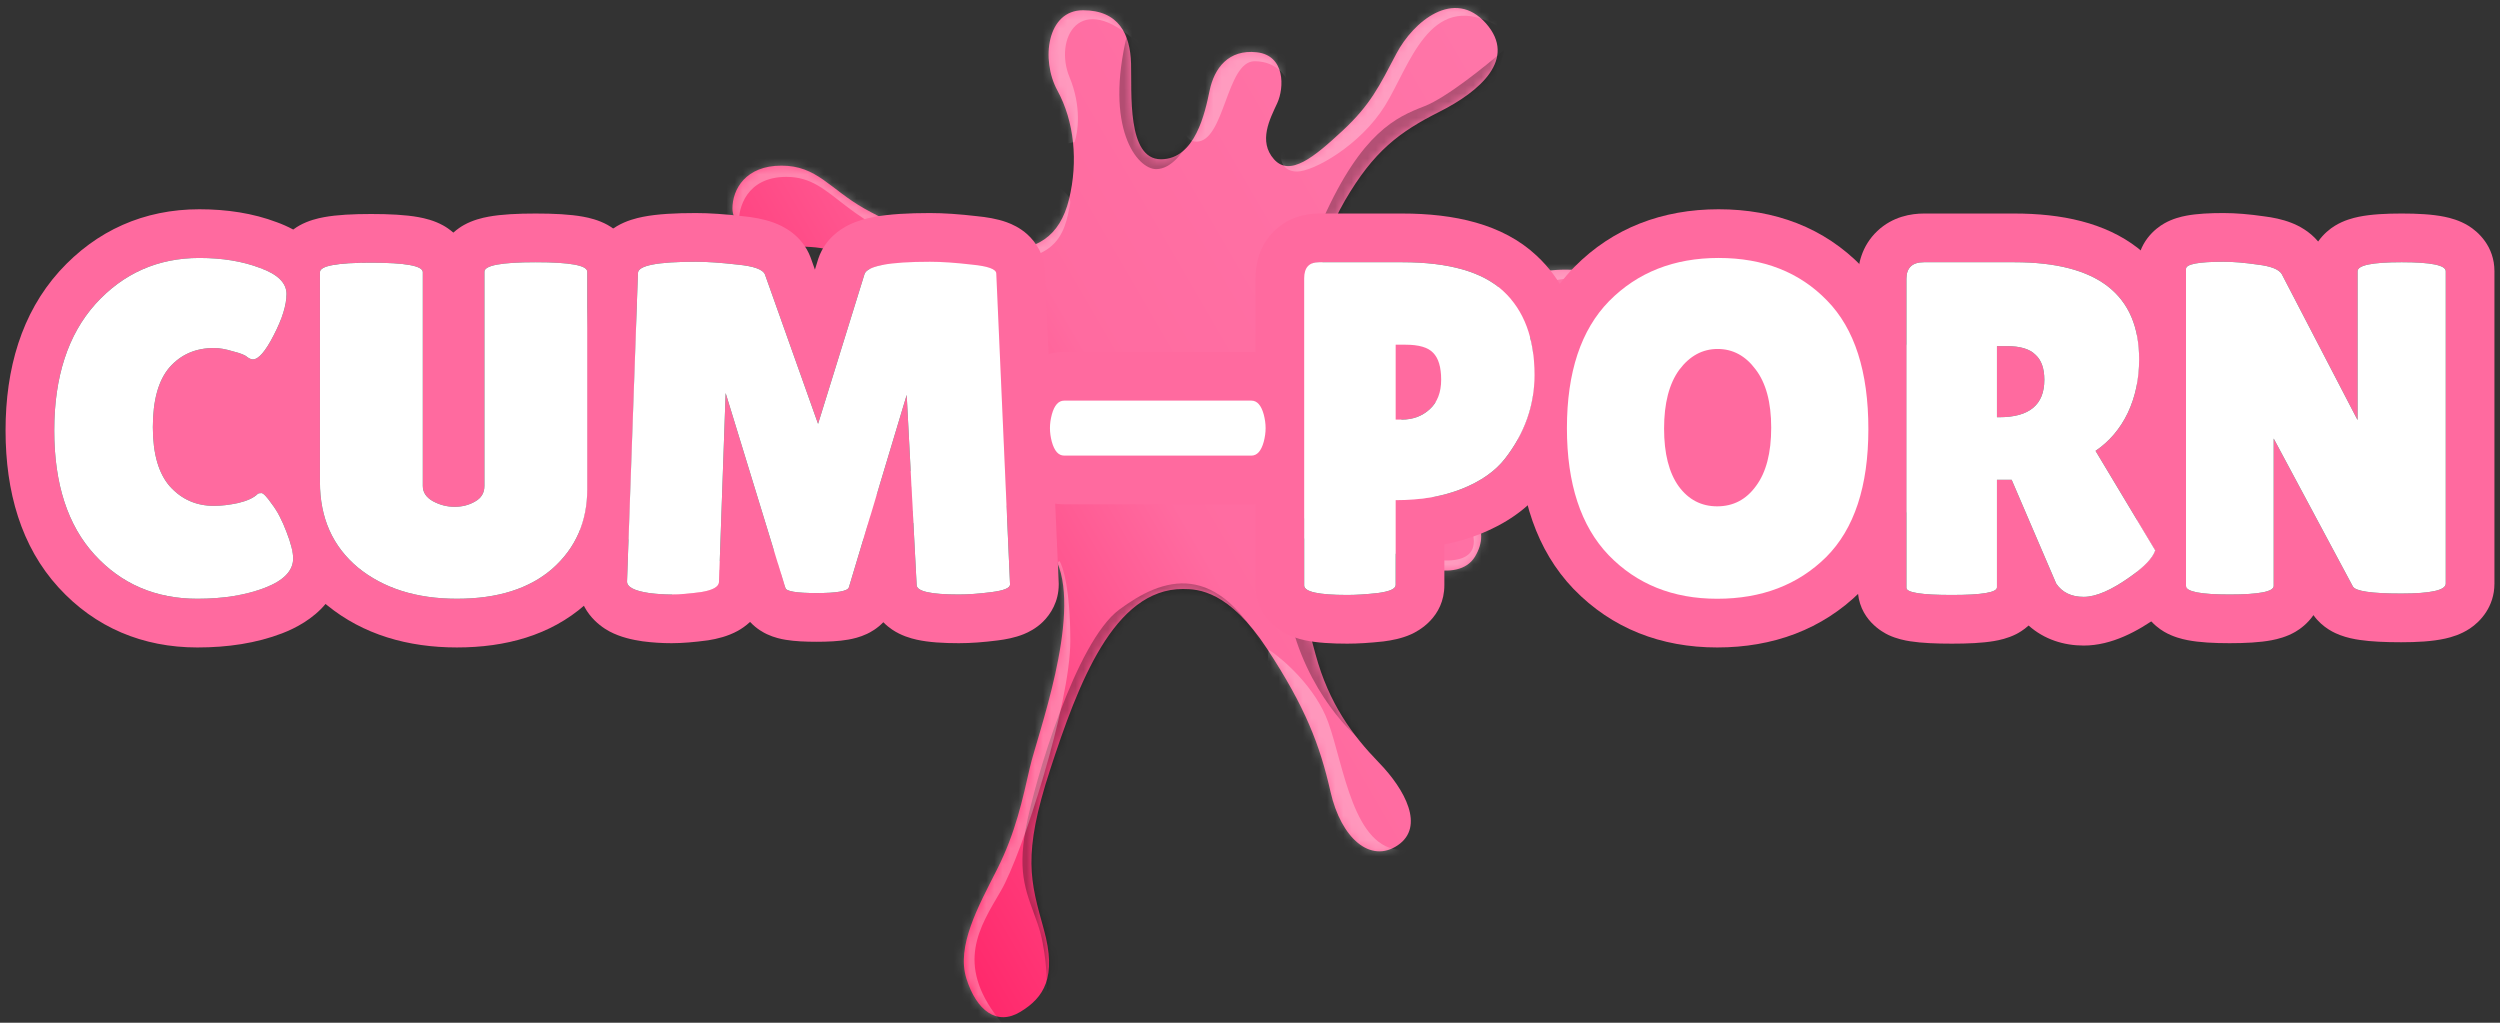
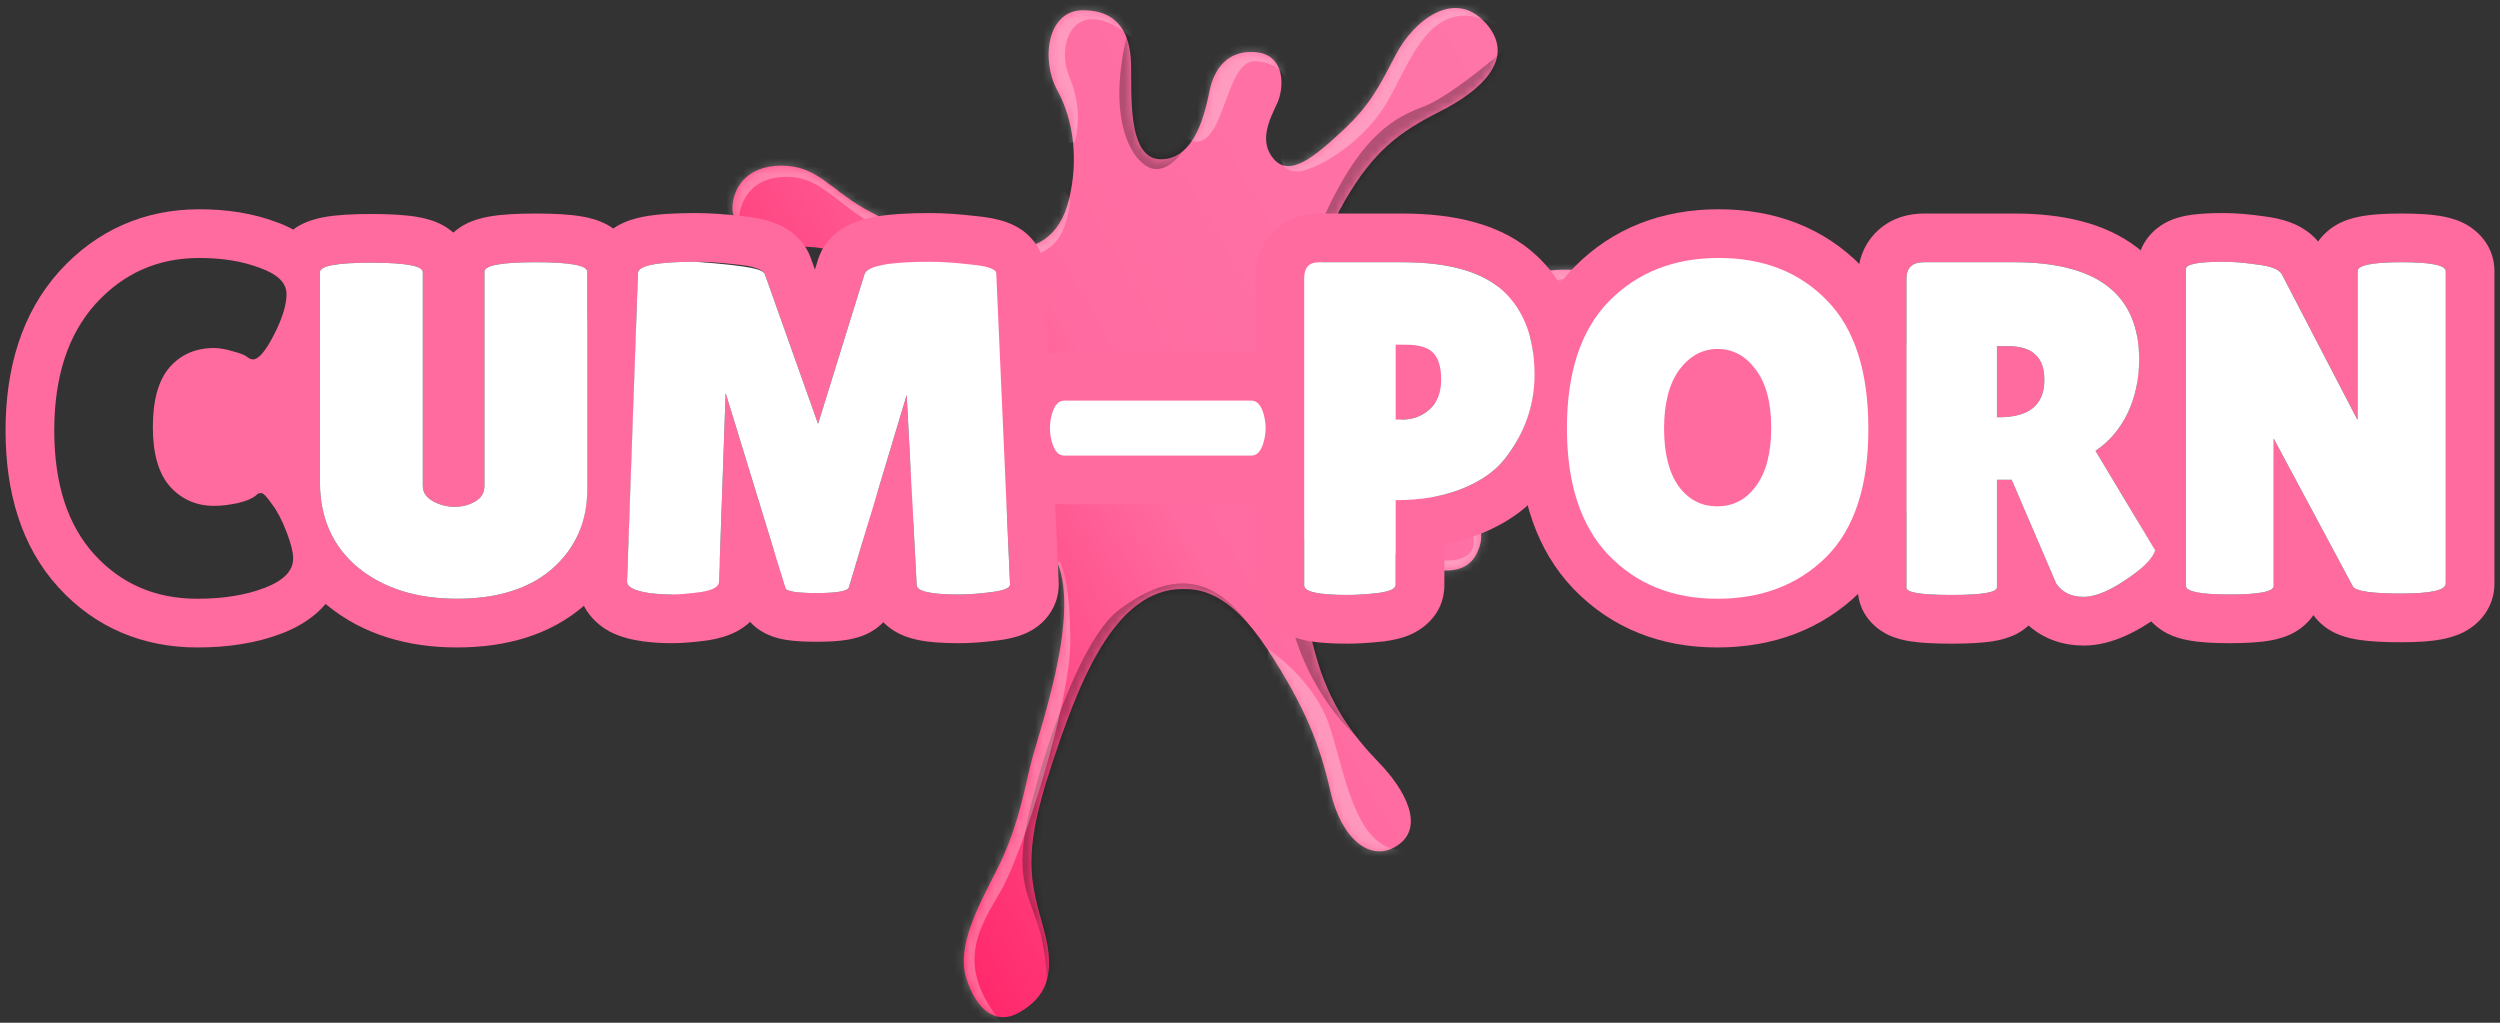
<svg xmlns="http://www.w3.org/2000/svg" width="308" height="126" viewBox="0 0 308 126" fill="none">
  <rect x="0" y="0" width="308" height="126" fill="#333333" stroke="none" />
  <path d="M156.108 79.935C151.404 72.758 147.622 72.564 145.73 72.564C137.221 72.564 132.846 84.197 129.381 94.805C125.917 105.412 126.953 108.555 128.596 114.484C130.239 120.413 128.596 122.913 125.703 124.663C122.809 126.414 120.309 124.521 119.059 120.556C117.809 116.592 120.488 111.734 122.809 107.162C125.131 102.591 125.988 98.448 126.881 94.554C127.774 90.661 133.203 76.089 130.239 69.267C127.274 62.445 122.595 62.195 112.63 64.41C102.665 66.624 95.201 72.91 92.629 75.839C90.057 78.768 82.593 79.946 82.593 74.946C82.593 69.96 86.924 69.307 92.579 68.453L92.629 68.446C98.308 67.588 103.344 64.052 109.451 59.981C115.559 55.909 119.238 51.945 119.238 46.837C119.238 41.73 114.845 38.301 109.309 34.479C103.773 30.657 101.737 30.372 97.737 30.372C93.736 30.372 90.236 28.086 90.236 25.693C90.236 23.3 91.879 20.407 96.272 20.407C100.665 20.407 102.201 23.264 106.487 25.693C110.773 28.122 117.988 30.943 122.845 30.943C127.703 30.943 130.56 29.193 131.703 24.55C132.846 19.907 132.346 14.942 130.274 11.156C128.203 7.37 128.989 1.263 133.417 1.263C137.846 1.263 139.239 4.227 139.346 7.799C139.453 11.371 138.811 19.621 143.025 19.621C147.24 19.621 148.454 13.906 149.025 11.156C149.597 8.406 151.347 6.049 154.847 6.442C158.347 6.835 158.24 10.799 157.347 12.728C156.454 14.656 154.99 17.407 156.955 19.621C158.919 21.836 161.919 19.335 165.384 16.121C168.848 12.906 169.92 10.621 172.027 6.621C174.134 2.62 179.17 -1.523 183.063 2.87C186.956 7.263 182.313 11.264 177.349 13.764C172.384 16.264 169.241 18.621 165.705 24.693C162.169 30.765 161.383 37.087 166.634 39.265C171.884 41.444 176.741 39.194 182.442 36.372C188.142 33.55 190.492 33.051 194.278 33.265C198.064 33.479 197.457 37.23 194.278 38.337C191.1 39.444 188.135 41.429 188.135 42.266C188.135 43.102 188.358 44.048 192.092 44.048C195.826 44.048 195.729 41.429 203.004 41.429C210.278 41.429 211.248 44.824 209.26 47.831C207.271 50.837 202.567 51.468 198.882 50.207C195.196 48.946 191.559 48.558 182.442 48.849C173.324 49.14 171.385 52.244 171.385 54.814C171.385 57.385 172.16 60.392 176.816 61.216C181.472 62.04 183.799 65.144 181.714 68.587C179.629 72.031 172.839 69.557 171.045 67.423C169.251 65.29 163.868 62.768 161.297 65.532C158.727 68.296 160.424 74.552 162.073 80.614C163.722 86.676 166.632 90.604 169.881 93.95C173.13 97.296 175.555 101.855 172.209 104.134C168.863 106.414 165.226 103.31 163.916 97.539C162.607 91.768 160.812 87.112 156.108 79.935Z" fill="url(#paint0_linear_117_1892)" />
  <mask id="mask0_117_1892" style="mask-type:alpha" maskUnits="userSpaceOnUse" x="82" y="0" width="129" height="126">
    <path d="M156.108 79.935C151.404 72.758 147.621 72.564 145.73 72.564C137.22 72.564 132.846 84.197 129.381 94.805C125.917 105.412 126.952 108.555 128.595 114.484C130.238 120.413 128.595 122.913 125.702 124.663C122.809 126.414 120.309 124.521 119.059 120.556C117.809 116.592 120.488 111.734 122.809 107.162C125.131 102.591 125.988 98.448 126.881 94.554C127.774 90.661 133.203 76.089 130.238 69.267C127.274 62.445 122.595 62.195 112.63 64.41C102.665 66.624 95.201 72.91 92.629 75.839C90.057 78.768 82.593 79.946 82.593 74.946C82.593 69.96 86.924 69.307 92.579 68.453L92.629 68.446C98.308 67.588 103.344 64.052 109.451 59.981C115.559 55.909 119.238 51.945 119.238 46.837C119.238 41.73 114.845 38.301 109.309 34.479C103.772 30.657 101.737 30.372 97.736 30.372C93.736 30.372 90.236 28.086 90.236 25.693C90.236 23.3 91.879 20.407 96.272 20.407C100.665 20.407 102.201 23.264 106.487 25.693C110.773 28.122 117.988 30.943 122.845 30.943C127.703 30.943 130.56 29.193 131.703 24.55C132.846 19.907 132.346 14.942 130.274 11.156C128.203 7.37 128.988 1.263 133.417 1.263C137.846 1.263 139.239 4.227 139.346 7.799C139.453 11.371 138.81 19.621 143.025 19.621C147.239 19.621 148.454 13.906 149.025 11.156C149.597 8.406 151.347 6.049 154.847 6.442C158.347 6.835 158.24 10.799 157.347 12.728C156.454 14.656 154.99 17.407 156.954 19.621C158.919 21.836 161.919 19.335 165.383 16.121C168.848 12.906 169.919 10.621 172.027 6.621C174.134 2.62 179.17 -1.523 183.063 2.87C186.956 7.263 182.313 11.264 177.349 13.764C172.384 16.264 169.241 18.621 165.705 24.693C162.169 30.765 161.383 37.087 166.634 39.265C171.884 41.444 176.741 39.194 182.441 36.372C188.141 33.55 190.492 33.051 194.278 33.265C198.064 33.479 197.457 37.23 194.278 38.337C191.099 39.444 188.135 41.429 188.135 42.266C188.135 43.102 188.358 44.048 192.092 44.048C195.826 44.048 195.729 41.429 203.004 41.429C210.278 41.429 211.248 44.824 209.26 47.831C207.271 50.837 202.567 51.468 198.881 50.207C195.196 48.946 191.559 48.558 182.441 48.849C173.324 49.14 171.384 52.244 171.384 54.814C171.384 57.385 172.16 60.392 176.816 61.216C181.472 62.04 183.799 65.144 181.714 68.587C179.629 72.031 172.839 69.557 171.045 67.423C169.251 65.29 163.868 62.768 161.297 65.532C158.727 68.296 160.424 74.552 162.073 80.614C163.722 86.676 166.632 90.604 169.881 93.95C173.13 97.296 175.555 101.855 172.209 104.134C168.863 106.414 165.225 103.31 163.916 97.539C162.607 91.768 160.812 87.112 156.108 79.935Z" fill="#643A2C" />
  </mask>
  <g mask="url(#mask0_117_1892)">
    <path d="M92.389 74.803C90.355 77.224 88.52 78.145 87.856 78.303C87.856 78.589 88.26 79.246 89.877 79.585C91.898 80.009 100.199 72.684 111.882 71.049C123.566 69.415 132.344 79.01 130.043 68.991C127.743 58.972 116.241 61.273 106.767 64.753C97.293 68.234 94.932 71.776 92.389 74.803Z" fill="black" fill-opacity="0.3" />
    <path d="M127.839 113.82C128.875 116.8 129.027 120.676 128.973 122.241C140.134 112.47 161.21 90.507 156.222 80.822C149.986 68.716 143.225 71.145 137.88 75.113C132.536 79.081 127.475 96.167 126.381 102.038C125.288 107.909 126.543 110.095 127.839 113.82Z" fill="black" fill-opacity="0.3" />
    <path d="M158.287 70.23C158.287 80.629 164.281 88.319 167.278 90.865C169.987 87.634 175.152 79.485 174.14 72.741C172.876 64.31 158.287 57.232 158.287 70.23Z" fill="black" fill-opacity="0.3" />
    <path d="M190.35 47.269C186.043 47.269 182.184 48.802 180.793 49.568L193.435 53.802L210.311 52.229C211.278 49.245 212.754 43.773 210.915 45.757C208.617 48.237 205.835 49.265 203.234 49.265C200.633 49.265 195.733 47.269 190.35 47.269Z" fill="black" fill-opacity="0.3" />
    <path d="M163.011 26.945C159.188 35.462 164.16 39.123 167.124 39.89L182.971 14.607L185.391 6.078C183.234 7.973 178.229 12.03 175.471 13.094C172.023 14.425 167.789 16.3 163.011 26.945Z" fill="black" fill-opacity="0.3" />
    <path d="M142.445 20.837C144.333 20.837 145.853 18.619 146.377 17.51C144.824 9.223 141.151 -5.039 138.877 4.203C136.034 15.756 140.086 20.837 142.445 20.837Z" fill="black" fill-opacity="0.3" />
    <path d="M115.161 36.672C121.132 40.667 119.949 46.597 118.611 49.063C111.206 43.146 97.362 31.226 101.231 30.89C106.067 30.469 107.696 31.678 115.161 36.672Z" fill="black" fill-opacity="0.3" />
    <path d="M159.791 21.132C158.158 21.132 157.788 19.897 157.807 19.28L162.114 -0.892L181.129 -3.844C184.699 -0.274 190.261 6.072 183.954 2.902C176.07 -1.061 173.667 8.13 170.631 13.021C167.595 17.911 161.832 21.132 159.791 21.132Z" fill="white" fill-opacity="0.3" />
    <path d="M154.568 7.543C157.367 7.543 158.601 9.567 158.868 10.578L159.669 4.591L153.514 1.809L146.22 6.91C145.447 10.424 144.601 17.451 147.4 17.451C150.9 17.451 151.068 7.543 154.568 7.543Z" fill="white" fill-opacity="0.3" />
    <path d="M131.758 9.48C133.276 13.123 132.812 16.339 132.39 17.491L130.198 17.955L124.802 4.253L136.269 -4.391C140.036 1.132 146.102 10.813 140.233 5.348C132.897 -1.482 129.861 4.927 131.758 9.48Z" fill="white" fill-opacity="0.3" />
    <path d="M96.891 21.791C91.966 21.791 90.932 25.642 91.03 27.567L89.133 28.411L86.013 21.328L92.928 15.889L115.695 17.912C121.316 19.177 132.416 22.39 131.843 25.122C131.126 28.537 130.62 34.102 117.128 31.193C103.637 28.284 103.046 21.791 96.891 21.791Z" fill="white" fill-opacity="0.3" />
    <path d="M87.526 70.225C83.652 70.225 83.384 75.739 83.734 78.496L81.487 79.994L77.677 66.278L103.955 46.1C108.611 44.327 118.232 42.277 119.477 48.261C121.034 55.741 106.809 64.042 101.578 66.982C96.346 69.922 92.368 70.225 87.526 70.225Z" fill="white" fill-opacity="0.3" />
    <path d="M131.864 78.96C131.864 72.721 130.974 69.8 130.53 69.119L123.489 74.255L117.655 99.369L112.821 123.705C117.97 126.557 127.211 130.906 122.989 125.483C117.71 118.704 120.676 114.252 123.297 109.776C125.918 105.301 131.864 86.76 131.864 78.96Z" fill="white" fill-opacity="0.3" />
    <path d="M163.633 88.979C162.077 84.668 158.095 81.219 156.299 80.033L154.465 100.98L167.911 107.592C171.523 106.629 177.546 104.703 172.745 104.703C166.745 104.703 165.578 94.368 163.633 88.979Z" fill="white" fill-opacity="0.3" />
    <path d="M181.58 66.699C181.58 70.522 174.616 68.848 171.134 67.533V72.977L187.803 74.088L190.637 61.365C184.914 57.494 173.324 51.131 172.746 56.642C172.023 63.532 181.58 61.921 181.58 66.699Z" fill="white" fill-opacity="0.3" />
    <path d="M195.581 44.53C192.425 45.42 190.859 44.16 190.47 43.419L196.748 39.863L212.083 38.029C214.342 42.53 217.506 50.353 212.083 45.642C205.304 39.752 199.526 43.419 195.581 44.53Z" fill="white" fill-opacity="0.3" />
    <path d="M172.857 41.086C169.701 41.086 168.06 39.752 167.634 39.085L172.857 35.696L187.247 29.807L198.193 31.696C199.526 33.788 201.393 37.518 198.193 35.696C194.192 33.418 191.081 34.251 187.58 36.196C184.08 38.141 176.802 41.086 172.857 41.086Z" fill="white" fill-opacity="0.3" />
  </g>
  <path fill-rule="evenodd" clip-rule="evenodd" d="M193.859 72.554L193.847 72.542C189.265 67.751 187.266 61.292 187.062 54.01C187.29 53.593 187.498 53.171 187.687 52.745C188.599 50.682 189.055 48.502 189.055 46.205C189.055 44.652 188.904 43.225 188.6 41.925C189.708 38.513 191.45 35.458 193.952 32.9L193.964 32.888L193.976 32.876C198.726 28.072 204.818 25.781 211.731 25.781C218.64 25.781 224.732 28.028 229.404 32.854C232.042 35.556 233.806 38.856 234.872 42.567V63.03C233.78 66.796 231.959 70.141 229.229 72.871L229.217 72.883L229.205 72.894C224.471 77.575 218.406 79.767 211.555 79.767C204.648 79.767 198.578 77.432 193.871 72.566L193.859 72.554Z" fill="#FF6A9F" />
  <path fill-rule="evenodd" clip-rule="evenodd" d="M290.454 51.752V33.416C290.454 32.676 292.264 32.306 295.884 32.306C299.505 32.306 301.315 32.676 301.315 33.416V71.898C301.315 72.715 299.485 73.124 295.826 73.124C292.167 73.124 290.181 72.832 289.87 72.248L280.118 54.029V72.19C280.118 72.89 278.308 73.241 274.687 73.241C271.106 73.241 269.315 72.89 269.315 72.19V33.124C269.315 32.54 270.853 32.248 273.928 32.248C275.135 32.248 276.536 32.365 278.132 32.598C279.767 32.793 280.76 33.182 281.111 33.766L290.454 51.752ZM278.926 26.651C279.986 26.781 281.167 27.009 282.294 27.451C283.179 27.797 284.512 28.465 285.596 29.754C286.257 28.811 287.071 28.174 287.658 27.815C288.764 27.137 289.902 26.85 290.61 26.705C292.127 26.395 293.977 26.306 295.884 26.306C297.792 26.306 299.642 26.395 301.158 26.705C301.866 26.85 303.005 27.137 304.111 27.815C305.269 28.525 307.315 30.312 307.315 33.416V71.898C307.315 74.764 305.567 76.578 304.312 77.418C303.18 78.177 301.997 78.506 301.251 78.673C299.672 79.026 297.763 79.124 295.826 79.124C293.9 79.124 292.146 79.051 290.719 78.841C290.025 78.739 289.149 78.569 288.279 78.237C287.737 78.031 286.163 77.393 285.016 75.783C284.292 76.834 283.373 77.5 282.791 77.838C281.703 78.47 280.59 78.735 279.9 78.869C278.414 79.156 276.589 79.241 274.687 79.241C272.804 79.241 270.989 79.156 269.506 78.866C268.818 78.732 267.703 78.464 266.613 77.824C265.517 77.181 263.315 75.413 263.315 72.19V70.41C264.533 69.45 265.271 68.583 265.528 67.81L263.315 64.121V47.094C263.467 46.19 263.543 45.251 263.543 44.277C263.543 43.305 263.467 42.391 263.315 41.537V33.124C263.315 29.84 265.616 28.107 266.634 27.527C267.681 26.93 268.734 26.689 269.349 26.572C270.689 26.318 272.301 26.248 273.928 26.248C275.482 26.248 277.159 26.395 278.926 26.651Z" fill="#FF6A9F" />
  <path fill-rule="evenodd" clip-rule="evenodd" d="M267.561 53.452L267.551 53.472C267.035 54.547 266.429 55.556 265.734 56.491L269.315 62.459V72.19C269.315 72.352 269.411 72.496 269.603 72.62C268.481 74.033 267.091 75.12 265.965 75.914C263.392 77.756 260.175 79.533 256.711 79.533C254.279 79.533 251.847 78.785 249.925 77.065C249.3 77.629 248.698 77.971 248.384 78.129C247.344 78.654 246.293 78.872 245.634 78.982C244.2 79.224 242.405 79.299 240.477 79.299C238.536 79.299 236.756 79.229 235.347 79.008C234.702 78.908 233.684 78.712 232.675 78.239C232.029 77.936 228.872 76.316 228.872 72.423V62.125C229.746 59.489 230.183 56.401 230.183 52.861C230.183 49.261 229.746 46.129 228.872 43.463V34.35C228.872 32.657 229.336 30.306 231.289 28.459C233.179 26.671 235.468 26.307 237.032 26.307H248.185C253.919 26.307 259.324 27.396 263.392 30.567C266.862 33.272 268.709 36.965 269.315 41.072V47.554C269.025 49.59 268.452 51.558 267.571 53.431L267.561 53.452ZM246.025 72.365C246.025 72.988 244.176 73.299 240.477 73.299C236.74 73.299 234.872 73.007 234.872 72.423V34.35C234.872 32.988 235.592 32.307 237.032 32.307H248.185C258.424 32.307 263.543 36.297 263.543 44.277C263.543 46.691 263.076 48.891 262.142 50.876C261.207 52.822 259.884 54.38 258.171 55.547L265.529 67.81C265.217 68.745 264.205 69.815 262.492 71.022C260.156 72.696 258.229 73.533 256.711 73.533C255.193 73.533 254.064 72.988 253.324 71.898L247.835 59.11H246.025V72.365ZM250.755 43.694C251.494 44.355 251.864 45.387 251.864 46.788C251.864 49.864 250.015 51.401 246.317 51.401H246.025V42.642H247.251C248.886 42.642 250.054 42.993 250.755 43.694Z" fill="#FF6A9F" />
  <path fill-rule="evenodd" clip-rule="evenodd" d="M176.559 43.46C177.221 44.122 177.552 45.231 177.552 46.788C177.552 48.346 177.085 49.552 176.15 50.409C175.216 51.265 174.068 51.694 172.705 51.694H171.946V42.467H173.172C174.807 42.467 175.936 42.798 176.559 43.46ZM170.441 79.023L170.372 79.031C168.791 79.202 167.319 79.299 165.99 79.299C164.113 79.299 162.256 79.206 160.716 78.868C159.991 78.708 158.827 78.391 157.705 77.652C156.472 76.839 154.676 75.034 154.676 72.132V61.974C155.121 61.758 155.459 61.231 155.689 60.394C155.845 59.81 155.923 59.246 155.923 58.701C155.923 58.156 155.845 57.591 155.689 57.007C155.459 56.17 155.121 55.644 154.676 55.427V34.292C154.676 32.836 154.996 30.623 156.695 28.761C158.489 26.792 160.808 26.307 162.486 26.307H172.763C179.097 26.307 185.111 27.567 189.29 31.478C192.479 34.433 194.186 38.242 194.794 42.441C194.322 43.603 193.945 44.858 193.664 46.205C193.251 48.185 193.044 50.365 193.044 52.745C193.044 53.615 193.072 54.459 193.127 55.276C192.362 56.982 191.375 58.612 190.177 60.157C188.159 62.762 185.407 64.567 182.349 65.79C180.94 66.354 179.469 66.776 177.946 67.073V72.073C177.946 76.09 174.679 77.774 173.841 78.148C172.67 78.673 171.428 78.894 170.51 79.014L170.441 79.023ZM171.946 72.073C171.946 72.54 171.206 72.871 169.727 73.066C168.286 73.222 167.041 73.299 165.99 73.299C162.447 73.299 160.676 72.91 160.676 72.132V34.292C160.676 32.968 161.279 32.307 162.486 32.307H172.763C178.525 32.307 182.671 33.494 185.201 35.869C187.771 38.243 189.055 41.689 189.055 46.205C189.055 49.942 187.849 53.367 185.435 56.482C184.228 58.039 182.457 59.285 180.121 60.219C177.785 61.153 175.06 61.62 171.946 61.62V72.073Z" fill="#FF6A9F" />
  <path fill-rule="evenodd" clip-rule="evenodd" d="M124.024 56.742C124.341 57.654 124.856 58.735 125.733 59.713C127.019 61.148 128.899 62.131 131.106 62.131H154.171C156.377 62.131 158.257 61.148 159.544 59.713C160.018 59.184 160.387 58.624 160.676 58.078V47.411C160.387 46.864 160.018 46.305 159.544 45.776C158.257 44.341 156.377 43.357 154.171 43.357H131.106C128.899 43.357 127.019 44.341 125.733 45.776C124.615 47.023 124.084 48.437 123.803 49.455L123.796 49.48L123.79 49.505C123.764 49.6 123.74 49.697 123.716 49.793L124.024 56.742ZM131.106 56.131H154.171C154.872 56.131 155.378 55.567 155.689 54.438C155.845 53.854 155.923 53.289 155.923 52.744C155.923 52.199 155.845 51.635 155.689 51.051C155.378 49.922 154.872 49.357 154.171 49.357H131.106C130.405 49.357 129.899 49.922 129.587 51.051C129.432 51.635 129.354 52.199 129.354 52.744C129.354 53.289 129.432 53.854 129.587 54.438C129.899 55.567 130.405 56.131 131.106 56.131Z" fill="#FF6A9F" />
  <path fill-rule="evenodd" clip-rule="evenodd" d="M106.509 33.766C106.859 32.754 109.545 32.248 114.567 32.248C116.008 32.248 117.72 32.365 119.706 32.598C121.73 32.793 122.742 33.163 122.742 33.708L124.436 72.014C124.436 72.443 123.677 72.754 122.158 72.949C120.64 73.143 119.297 73.241 118.129 73.241C114.664 73.241 112.932 72.852 112.932 72.073L111.706 48.657L104.582 72.365C104.426 72.832 103.102 73.066 100.611 73.066C98.12 73.066 96.835 72.852 96.757 72.423L89.399 48.423L88.582 71.722C88.543 72.306 87.803 72.715 86.363 72.949C84.922 73.143 83.716 73.241 82.742 73.241C81.808 73.241 80.893 73.182 79.998 73.066C78.129 72.793 77.214 72.306 77.253 71.606L78.596 33.65C78.596 32.715 80.971 32.248 85.72 32.248C87.122 32.248 88.835 32.365 90.859 32.598C92.883 32.793 94.012 33.202 94.246 33.825L100.786 52.219L106.509 33.766ZM100.398 33.216L100.807 31.896L100.839 31.804C101.669 29.405 103.534 28.232 104.526 27.735C105.611 27.193 106.747 26.906 107.675 26.731C109.57 26.374 111.937 26.248 114.567 26.248C116.295 26.248 118.233 26.386 120.346 26.632C121.487 26.745 122.829 26.943 124.042 27.386C124.648 27.607 125.642 28.037 126.576 28.881C127.59 29.797 128.675 31.367 128.739 33.507L129.756 56.499C129.695 56.654 129.639 56.823 129.588 57.007C129.432 57.591 129.354 58.156 129.354 58.701C129.354 59.246 129.432 59.81 129.588 60.394C129.693 60.775 129.82 61.092 129.97 61.345L130.436 71.882V72.014C130.436 74.108 129.442 75.675 128.481 76.611C127.618 77.451 126.696 77.894 126.144 78.12C125.027 78.578 123.835 78.783 122.921 78.9C121.223 79.118 119.616 79.241 118.129 79.241C116.288 79.241 114.449 79.147 112.916 78.803C112.192 78.64 111.025 78.315 109.903 77.559C109.564 77.33 109.19 77.031 108.825 76.658C108.053 77.459 107.236 77.894 106.814 78.094C105.935 78.51 105.082 78.699 104.515 78.799C103.333 79.008 101.965 79.066 100.611 79.066C99.275 79.066 97.934 79.014 96.792 78.823C96.261 78.735 95.387 78.557 94.483 78.131C94.118 77.96 93.23 77.503 92.41 76.621C91.881 77.114 91.341 77.475 90.9 77.719C89.641 78.414 88.304 78.712 87.323 78.871L87.245 78.884L87.166 78.895C85.576 79.11 84.081 79.241 82.742 79.241C81.558 79.241 80.383 79.167 79.222 79.015L79.177 79.009L79.132 79.003C77.981 78.835 76.469 78.525 75.093 77.793C73.702 77.054 71.094 75.034 71.258 71.356L71.475 65.237C72.06 63.732 72.352 62.079 72.352 60.277V40.441L72.598 33.498C72.665 30.328 74.833 28.553 75.992 27.869C77.157 27.182 78.383 26.876 79.219 26.711C80.997 26.361 83.252 26.248 85.72 26.248C87.415 26.248 89.354 26.386 91.493 26.632C92.696 26.75 94.034 26.963 95.267 27.409C96.24 27.762 98.782 28.833 99.864 31.718L99.882 31.766L100.398 33.216Z" fill="#FF6A9F" />
  <path fill-rule="evenodd" clip-rule="evenodd" d="M34.27 40.167C34.36 39.967 34.444 39.77 34.522 39.577C35.039 38.295 35.298 37.175 35.298 36.219C35.298 34.857 34.208 33.786 32.028 33.008C29.887 32.19 27.395 31.781 24.554 31.781C19.454 31.781 15.191 33.669 11.765 37.446C8.378 41.222 6.685 46.419 6.685 53.037C6.685 59.616 8.34 64.716 11.649 68.336C14.958 71.956 19.181 73.767 24.32 73.767C27.512 73.767 30.276 73.319 32.612 72.424C34.948 71.528 36.116 70.321 36.116 68.803C36.116 68.05 35.861 67.006 35.351 65.671L35.344 65.653C35.329 65.613 35.314 65.573 35.298 65.533C35.016 64.787 34.718 64.119 34.404 63.529C34.112 62.981 33.807 62.501 33.488 62.088C32.865 61.192 32.437 60.745 32.203 60.745C31.97 60.745 31.814 60.784 31.736 60.861C31.269 61.329 30.471 61.699 29.342 61.971C28.252 62.205 27.259 62.321 26.364 62.321C24.184 62.321 22.374 61.523 20.933 59.927C19.532 58.331 18.831 55.898 18.831 52.628C18.831 49.319 19.512 46.866 20.875 45.27C22.276 43.674 24.106 42.876 26.364 42.876C27.026 42.876 27.804 43.012 28.7 43.285C29.634 43.519 30.218 43.752 30.451 43.986C30.724 44.18 30.958 44.278 31.152 44.278C31.853 44.278 32.709 43.285 33.722 41.3C33.924 40.91 34.107 40.532 34.27 40.167ZM24.554 25.781C27.935 25.781 31.159 26.263 34.11 27.38C34.716 27.599 35.411 27.894 36.125 28.279C36.418 28.061 36.687 27.895 36.898 27.777C38.007 27.161 39.153 26.896 39.902 26.757C41.511 26.459 43.535 26.365 45.724 26.365C47.932 26.365 49.967 26.459 51.581 26.756C52.332 26.893 53.477 27.156 54.585 27.766C54.907 27.943 55.368 28.236 55.851 28.659C56.347 28.214 56.825 27.905 57.161 27.719C58.27 27.102 59.416 26.838 60.165 26.699C61.774 26.401 63.798 26.307 65.987 26.307C68.195 26.307 70.23 26.401 71.844 26.697C72.595 26.835 73.74 27.097 74.848 27.707C75.88 28.276 78.352 30.037 78.352 33.474V40.547L77.439 66.358C76.452 69.451 74.666 72.207 72.079 74.51L72.062 74.526L72.045 74.541C67.792 78.27 62.286 79.766 56.294 79.766C50.251 79.766 44.748 78.189 40.3 74.564L40.268 74.538L40.237 74.512C40.194 74.477 40.152 74.441 40.11 74.405C38.574 76.249 36.44 77.382 34.76 78.026C31.578 79.246 28.053 79.767 24.32 79.767C17.587 79.767 11.725 77.314 7.22 72.384C2.597 67.326 0.685 60.594 0.685 53.037C0.685 45.401 2.655 38.617 7.299 33.439L7.31 33.427L7.322 33.414C11.885 28.384 17.762 25.781 24.554 25.781ZM39.728 33.072C39.521 33.207 39.418 33.36 39.418 33.533V59.401C39.418 63.801 40.975 67.304 44.09 69.912C47.243 72.482 51.311 73.766 56.294 73.766C61.316 73.766 65.248 72.521 68.09 70.029C70.931 67.499 72.352 64.248 72.352 60.277V33.474C72.352 32.696 70.231 32.307 65.987 32.307C61.783 32.307 59.681 32.696 59.681 33.474V59.869C59.681 60.725 59.291 61.367 58.513 61.796C57.773 62.224 56.936 62.438 56.002 62.438C55.068 62.438 54.172 62.205 53.316 61.737C52.498 61.27 52.09 60.647 52.09 59.869V33.533C52.09 32.754 49.968 32.365 45.724 32.365C43.322 32.365 41.605 32.492 40.576 32.747C40.203 32.839 39.921 32.947 39.728 33.072Z" fill="#FF6A9F" />
  <path d="M301.315 71.898C301.315 72.715 299.485 73.124 295.826 73.124C292.167 73.124 290.181 72.832 289.87 72.248L280.118 54.029V72.19C280.118 72.89 278.308 73.241 274.687 73.241C271.106 73.241 269.315 72.89 269.315 72.19V33.124C269.315 32.54 270.853 32.248 273.928 32.248C275.135 32.248 276.536 32.365 278.133 32.598C279.768 32.793 280.76 33.182 281.111 33.766L290.454 51.752V33.416C290.454 32.676 292.264 32.306 295.884 32.306C299.505 32.306 301.315 32.676 301.315 33.416V71.898Z" fill="white" />
  <path d="M246.025 72.365C246.025 72.988 244.176 73.299 240.477 73.299C236.74 73.299 234.872 73.007 234.872 72.423V34.35C234.872 32.988 235.592 32.307 237.032 32.307H248.185C258.424 32.307 263.543 36.297 263.543 44.277C263.543 46.691 263.076 48.891 262.142 50.876C261.207 52.822 259.884 54.38 258.171 55.547L265.529 67.81C265.217 68.745 264.205 69.815 262.492 71.022C260.156 72.696 258.229 73.533 256.711 73.533C255.193 73.533 254.064 72.988 253.324 71.898L247.835 59.11H246.025V72.365ZM246.025 42.642V51.401H246.317C250.015 51.401 251.864 49.864 251.864 46.788C251.864 45.387 251.494 44.355 250.755 43.694C250.054 42.993 248.886 42.642 247.251 42.642H246.025Z" fill="white" />
  <path d="M211.555 73.767C206.105 73.767 201.648 71.976 198.183 68.394C194.757 64.813 193.045 59.596 193.045 52.745C193.045 45.854 194.777 40.638 198.242 37.095C201.745 33.553 206.242 31.781 211.731 31.781C217.259 31.781 221.716 33.533 225.103 37.037C228.49 40.501 230.183 45.776 230.183 52.861C230.183 59.908 228.451 65.163 224.986 68.628C221.521 72.054 217.045 73.767 211.555 73.767ZM211.614 42.993C209.745 42.993 208.169 43.849 206.884 45.562C205.638 47.275 205.015 49.689 205.015 52.803C205.015 55.879 205.619 58.253 206.826 59.927C208.032 61.562 209.609 62.38 211.555 62.38C213.541 62.38 215.137 61.543 216.344 59.869C217.59 58.195 218.212 55.801 218.212 52.686C218.212 49.572 217.57 47.178 216.285 45.504C215.04 43.83 213.483 42.993 211.614 42.993Z" fill="white" />
  <path d="M165.99 73.299C162.447 73.299 160.676 72.91 160.676 72.132V34.292C160.676 32.968 161.279 32.307 162.486 32.307H172.764C178.525 32.307 182.671 33.494 185.201 35.869C187.771 38.243 189.055 41.689 189.055 46.205C189.055 49.942 187.849 53.367 185.435 56.482C184.228 58.039 182.457 59.285 180.121 60.219C177.785 61.153 175.06 61.62 171.946 61.62V72.073C171.946 72.54 171.206 72.871 169.727 73.066C168.287 73.222 167.041 73.299 165.99 73.299ZM171.946 42.467V51.694H172.705C174.068 51.694 175.216 51.265 176.15 50.409C177.085 49.552 177.552 48.346 177.552 46.788C177.552 45.231 177.221 44.122 176.559 43.46C175.936 42.798 174.807 42.467 173.172 42.467H171.946Z" fill="white" />
  <path d="M154.172 56.131H131.106C130.405 56.131 129.899 55.567 129.588 54.438C129.432 53.854 129.354 53.289 129.354 52.744C129.354 52.199 129.432 51.635 129.588 51.051C129.899 49.922 130.405 49.357 131.106 49.357H154.172C154.872 49.357 155.378 49.922 155.69 51.051C155.845 51.635 155.923 52.199 155.923 52.744C155.923 53.289 155.845 53.854 155.69 54.438C155.378 55.567 154.872 56.131 154.172 56.131Z" fill="white" />
-   <path d="M118.129 73.241C114.664 73.241 112.932 72.852 112.932 72.073L111.706 48.657L104.581 72.365C104.426 72.832 103.102 73.066 100.611 73.066C98.119 73.066 96.835 72.852 96.757 72.423L89.399 48.423L88.582 71.722C88.543 72.306 87.803 72.715 86.362 72.949C84.922 73.143 83.715 73.241 82.742 73.241C81.808 73.241 80.893 73.182 79.998 73.066C78.129 72.793 77.214 72.306 77.253 71.606L78.596 33.65C78.596 32.715 80.971 32.248 85.72 32.248C87.122 32.248 88.835 32.365 90.859 32.598C92.883 32.793 94.012 33.202 94.246 33.825L100.786 52.219L106.509 33.766C106.859 32.754 109.545 32.248 114.567 32.248C116.007 32.248 117.72 32.365 119.706 32.598C121.73 32.793 122.742 33.163 122.742 33.708L124.436 72.014C124.436 72.443 123.676 72.754 122.158 72.949C120.64 73.143 119.297 73.241 118.129 73.241Z" fill="white" />
+   <path d="M118.129 73.241C114.664 73.241 112.932 72.852 112.932 72.073L111.706 48.657L104.581 72.365C104.426 72.832 103.102 73.066 100.611 73.066C98.119 73.066 96.835 72.852 96.757 72.423L89.399 48.423L88.582 71.722C88.543 72.306 87.803 72.715 86.362 72.949C84.922 73.143 83.715 73.241 82.742 73.241C81.808 73.241 80.893 73.182 79.998 73.066C78.129 72.793 77.214 72.306 77.253 71.606L78.596 33.65C78.596 32.715 80.971 32.248 85.72 32.248C92.883 32.793 94.012 33.202 94.246 33.825L100.786 52.219L106.509 33.766C106.859 32.754 109.545 32.248 114.567 32.248C116.007 32.248 117.72 32.365 119.706 32.598C121.73 32.793 122.742 33.163 122.742 33.708L124.436 72.014C124.436 72.443 123.676 72.754 122.158 72.949C120.64 73.143 119.297 73.241 118.129 73.241Z" fill="white" />
  <path d="M59.681 33.474C59.681 32.696 61.783 32.307 65.987 32.307C70.23 32.307 72.352 32.696 72.352 33.474V60.277C72.352 64.248 70.931 67.499 68.089 70.029C65.247 72.521 61.316 73.766 56.294 73.766C51.311 73.766 47.242 72.482 44.089 69.912C40.975 67.304 39.418 63.801 39.418 59.401V33.533C39.418 32.754 41.52 32.365 45.724 32.365C49.968 32.365 52.089 32.754 52.089 33.533V59.869C52.089 60.647 52.498 61.27 53.316 61.737C54.172 62.205 55.067 62.438 56.002 62.438C56.936 62.438 57.773 62.224 58.513 61.796C59.291 61.367 59.681 60.725 59.681 59.869V33.474Z" fill="white" />
-   <path d="M24.554 31.781C27.395 31.781 29.887 32.19 32.028 33.008C34.208 33.786 35.298 34.857 35.298 36.219C35.298 37.582 34.773 39.275 33.722 41.3C32.709 43.285 31.853 44.278 31.152 44.278C30.958 44.278 30.724 44.18 30.451 43.986C30.218 43.752 29.634 43.519 28.7 43.285C27.804 43.012 27.026 42.876 26.364 42.876C24.106 42.876 22.276 43.674 20.875 45.27C19.512 46.866 18.831 49.319 18.831 52.628C18.831 55.898 19.532 58.331 20.933 59.927C22.374 61.523 24.184 62.321 26.364 62.321C27.259 62.321 28.252 62.205 29.342 61.971C30.471 61.699 31.269 61.329 31.736 60.861C31.814 60.784 31.97 60.745 32.203 60.745C32.437 60.745 32.865 61.192 33.488 62.088C34.15 62.944 34.753 64.093 35.298 65.533C35.843 66.934 36.116 68.025 36.116 68.803C36.116 70.321 34.948 71.528 32.612 72.424C30.276 73.319 27.512 73.767 24.32 73.767C19.181 73.767 14.958 71.956 11.649 68.336C8.34 64.716 6.685 59.616 6.685 53.037C6.685 46.419 8.378 41.222 11.765 37.446C15.191 33.669 19.454 31.781 24.554 31.781Z" fill="white" />
  <defs>
    <linearGradient id="paint0_linear_117_1892" x1="177.059" y1="-3.663" x2="79.581" y2="52.791" gradientUnits="userSpaceOnUse">
      <stop stop-color="#FF75A8" />
      <stop offset="0.54" stop-color="#FF6BA0" />
      <stop offset="1" stop-color="#FF286B" />
    </linearGradient>
  </defs>
</svg>